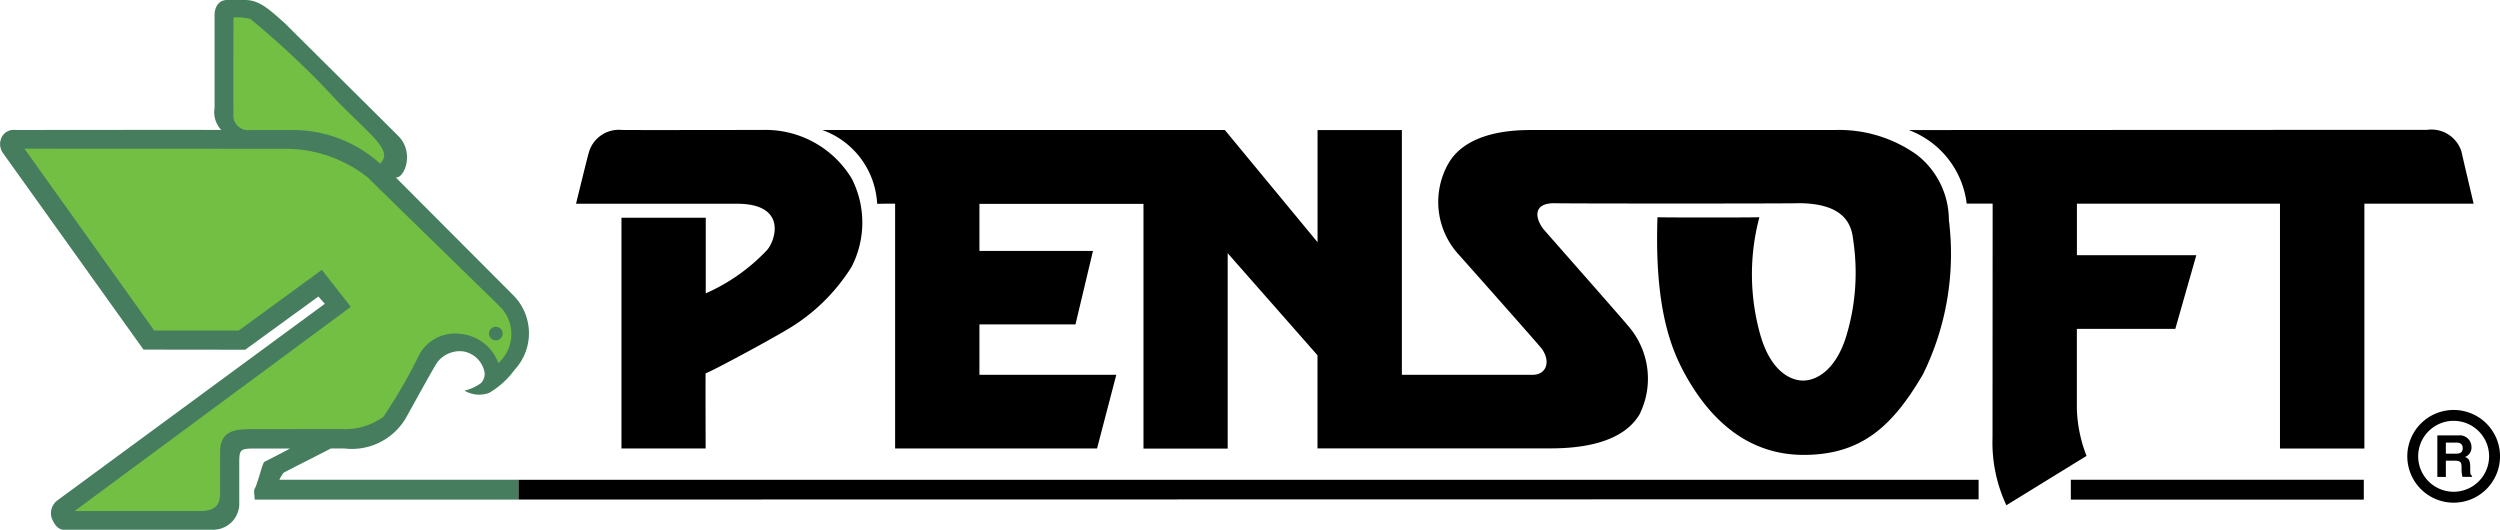
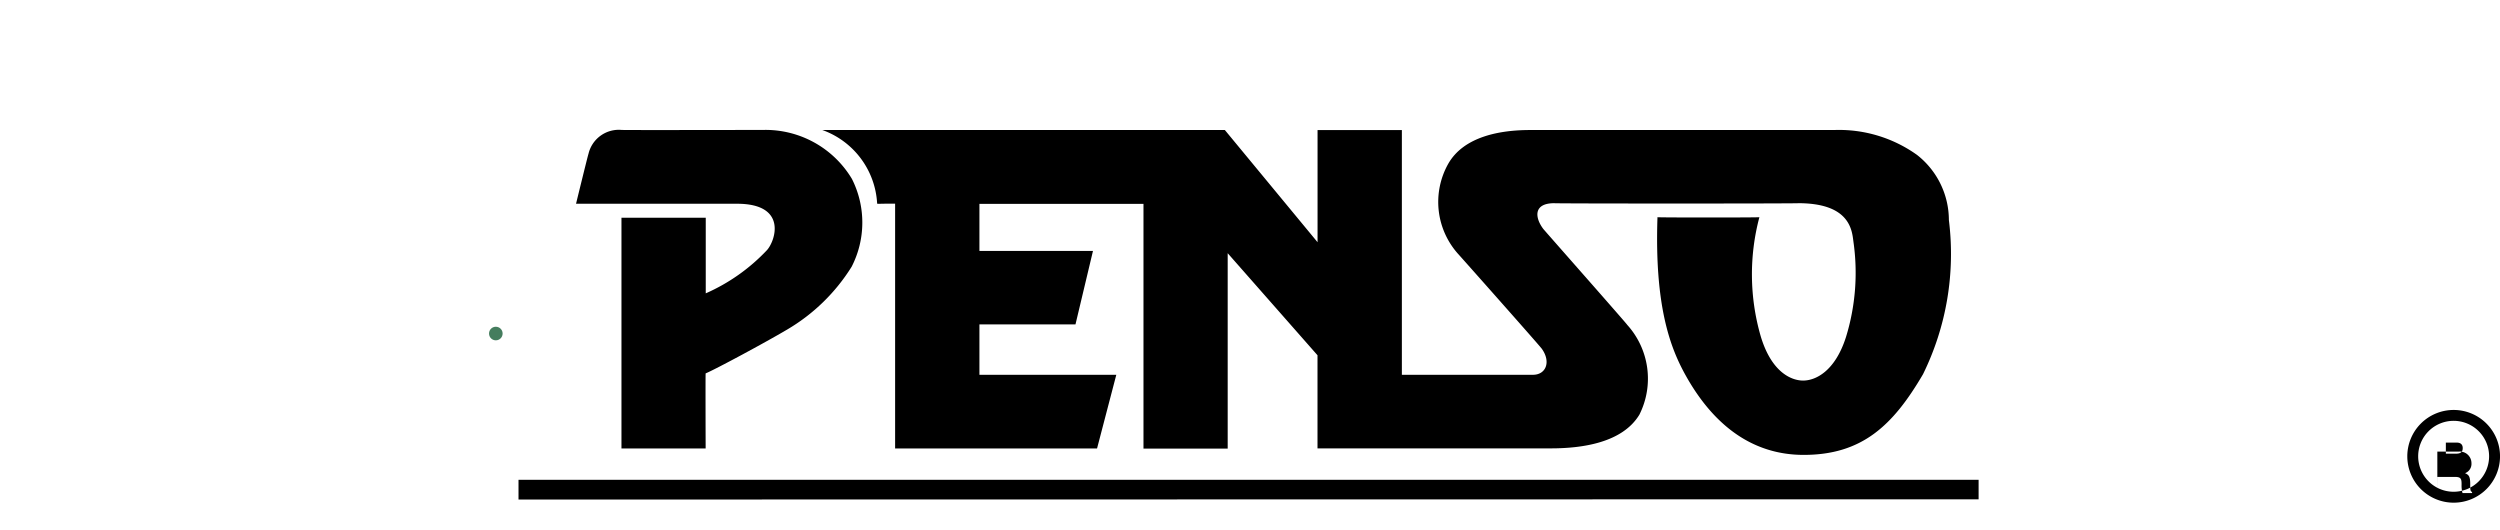
<svg xmlns="http://www.w3.org/2000/svg" width="96.309" height="20.407" viewBox="0 0 96.309 20.407">
  <g id="pensoft_logo_1_" data-name="pensoft logo (1)" transform="translate(-4.147 -10.425)">
    <g id="Group_15862" data-name="Group 15862" transform="translate(4.147 10.425)">
-       <path id="Path_27187" data-name="Path 27187" d="M22.045,25.475a1.1,1.1,0,0,0,.945.085,3.2,3.2,0,0,0,.975-.882,2.073,2.073,0,0,0-.066-2.9s-4.5-4.508-4.5-4.514c.342.013.7-.952.121-1.57.009,0-4.389-4.356-4.381-4.356-.69-.623-1.033-.913-1.56-.913H12.9c-.328,0-.487.267-.487.588v3.567a1,1,0,0,0,.259.853c0-.01-7.927,0-7.927,0a.513.513,0,0,0-.553.325.593.593,0,0,0,.083.582l5.4,7.553,3.918.005,2.819-2.049.249.28S6.32,29.728,6.329,29.724a.623.623,0,0,0-.193.653c.069.173.211.455.472.455h5.725a1.006,1.006,0,0,0,1.031-.942s0-1.6,0-1.61c0-.582.025-.577.775-.577H15.32c-.35.192-.957.5-.982.51s-.069.113-.108.237-.216.728-.251.76a.3.3,0,0,0-.039.213c.008.089.019.249.019.249H24.122v-.765H14.908a1.45,1.45,0,0,1,.163-.268c.042-.033,1.418-.725,1.824-.937h.518a2.416,2.416,0,0,0,2.376-1.184c.014-.021,1.147-2.088,1.219-2.156a1.1,1.1,0,0,1,.943-.405,1,1,0,0,1,.842.725.5.5,0,0,1-.121.505,1.774,1.774,0,0,1-.629.286Z" transform="translate(-4.147 -10.425)" fill="#457d5e" fill-rule="evenodd" />
-       <path id="Path_27188" data-name="Path 27188" d="M14.243,11.475a32.5,32.5,0,0,1,3.372,3.19c1.337,1.359,2.146,1.9,1.626,2.384a5,5,0,0,0-3.415-1.292H14.245a.574.574,0,0,1-.651-.658c-.006,0,0-3.677,0-3.677a2.063,2.063,0,0,1,.649.054Zm-8.7,5,5,7.006H13.8l3.2-2.338,1.115,1.425L7.473,30.434H12.28c.556,0,.8-.181.8-.681,0-.005,0-1.561,0-1.562,0-.816.467-.913,1.265-.913h1.53s1.906-.01,1.9,0a2.527,2.527,0,0,0,1.591-.469A19.586,19.586,0,0,0,20.7,24.518a1.556,1.556,0,0,1,1.587-.913,1.716,1.716,0,0,1,1.51,1.129,1.492,1.492,0,0,0,.065-2.174c0-.008-5.095-4.965-5.077-4.965a5.122,5.122,0,0,0-3.259-1.116Z" transform="translate(-4.601 -10.747)" fill="#72bf44" fill-rule="evenodd" />
      <circle id="Ellipse_24" data-name="Ellipse 24" cx="0.262" cy="0.262" r="0.262" transform="translate(18.839 12.587)" fill="#457d5e" />
    </g>
    <g id="Group_15867" data-name="Group 15867" transform="translate(24.122 15.418)">
      <g id="Group_15866" data-name="Group 15866" transform="translate(0 0)">
        <g id="Group_15865" data-name="Group 15865">
          <g id="Group_15863" data-name="Group 15863" transform="translate(2.216)">
            <path id="Path_27189" data-name="Path 27189" d="M37.071,20.692h3.261s2.942,0,2.942,0c1.954,0,1.477,1.429,1.153,1.786a7.247,7.247,0,0,1-2.359,1.666V21.232H38.821V30.12h3.243s-.01-2.893,0-2.893c.323-.128,2.3-1.19,3.131-1.683a7.259,7.259,0,0,0,2.494-2.427,3.727,3.727,0,0,0,.01-3.382,3.879,3.879,0,0,0-3.406-1.887c.02,0-5.47.011-5.47,0a1.2,1.2,0,0,0-1.273.924C37.537,18.784,37.071,20.692,37.071,20.692Z" transform="translate(-37.071 -17.836)" />
            <path id="Path_27190" data-name="Path 27190" d="M94.547,21.323a3.192,3.192,0,0,0-1.23-2.511,5.167,5.167,0,0,0-3.195-.957h-7.1s-4.612,0-4.612,0c-1.117,0-2.549.233-3.155,1.31a3,3,0,0,0,.382,3.459c0-.005,3.252,3.657,3.235,3.668.354.506.145.992-.347.992H73.474V17.856H70.226v4.321l-3.572-4.323H51.146a3.191,3.191,0,0,1,2.114,2.839c0,.008.292,0,.292,0h.4v9.43h7.779l.742-2.839H57.2v-1.94h3.7l.674-2.83H57.2V20.7h6.32v9.428h3.244V22.6l3.46,3.932v3.587h8.986c1.23,0,2.764-.223,3.415-1.3a3.091,3.091,0,0,0-.471-3.46c.022,0-3.23-3.684-3.23-3.691-.321-.423-.405-.994.423-.994-.034.017,9.4.017,9.4,0,2.005,0,2.067,1.06,2.123,1.483a8.417,8.417,0,0,1-.287,3.673c-.423,1.329-1.179,1.677-1.651,1.677-.438,0-1.214-.3-1.635-1.711a8.579,8.579,0,0,1-.05-4.583c0,.016-3.926.016-3.926,0-.117,3.419.489,5.021,1.079,6.082,1.095,1.971,2.613,3.075,4.551,3.075,2.242,0,3.438-1.122,4.6-3.109A10.5,10.5,0,0,0,94.547,21.323Z" transform="translate(-41.66 -17.839)" />
-             <path id="Path_27191" data-name="Path 27191" d="M113.249,17.848a3.47,3.47,0,0,1,2.23,2.835c0-.005,1,0,1,0s-.005,9.016-.005,9.019a5.7,5.7,0,0,0,.534,2.6s3.084-1.9,3.088-1.9a5.448,5.448,0,0,1-.373-1.82s0-3.075,0-3.075h3.793l.809-2.839h-4.6V20.684h7.823v9.432H130.8V20.683h4.208s-.474-2.006-.467-2a1.211,1.211,0,0,0-1.337-.841h-5.418Z" transform="translate(-61.906 -17.831)" />
          </g>
          <g id="Group_15864" data-name="Group 15864" transform="translate(0 13.489)">
-             <rect id="Rectangle_3592" data-name="Rectangle 3592" width="11.286" height="0.765" transform="translate(59.801)" />
            <path id="Path_27192" data-name="Path 27192" d="M33.783,37.848H90.031V38.6l-56.248.009Z" transform="translate(-33.783 -37.847)" fill-rule="evenodd" />
          </g>
        </g>
      </g>
-       <path id="Path_27193" data-name="Path 27193" d="M145.315,35.642a1.786,1.786,0,1,1-1.786-1.785A1.786,1.786,0,0,1,145.315,35.642Zm-3.153,0a1.366,1.366,0,1,0,1.366-1.366,1.366,1.366,0,0,0-1.366,1.366Zm1.066-.1v-.428h.416c.2,0,.234.126.234.21,0,.158-.086.217-.258.217h-.393Zm-.326.894h.326v-.625h.345c.248,0,.261.084.261.3a1.072,1.072,0,0,0,.036.323h.368v-.042c-.071-.028-.071-.086-.071-.319,0-.3-.071-.347-.2-.405a.382.382,0,0,0,.248-.379.449.449,0,0,0-.5-.452H142.9v1.6Z" transform="translate(-68.98 -23.057)" fill-rule="evenodd" />
+       <path id="Path_27193" data-name="Path 27193" d="M145.315,35.642a1.786,1.786,0,1,1-1.786-1.785A1.786,1.786,0,0,1,145.315,35.642Zm-3.153,0a1.366,1.366,0,1,0,1.366-1.366,1.366,1.366,0,0,0-1.366,1.366Zm1.066-.1v-.428h.416c.2,0,.234.126.234.21,0,.158-.086.217-.258.217h-.393Zm-.326.894h.326h.345c.248,0,.261.084.261.3a1.072,1.072,0,0,0,.036.323h.368v-.042c-.071-.028-.071-.086-.071-.319,0-.3-.071-.347-.2-.405a.382.382,0,0,0,.248-.379.449.449,0,0,0-.5-.452H142.9v1.6Z" transform="translate(-68.98 -23.057)" fill-rule="evenodd" />
    </g>
  </g>
</svg>